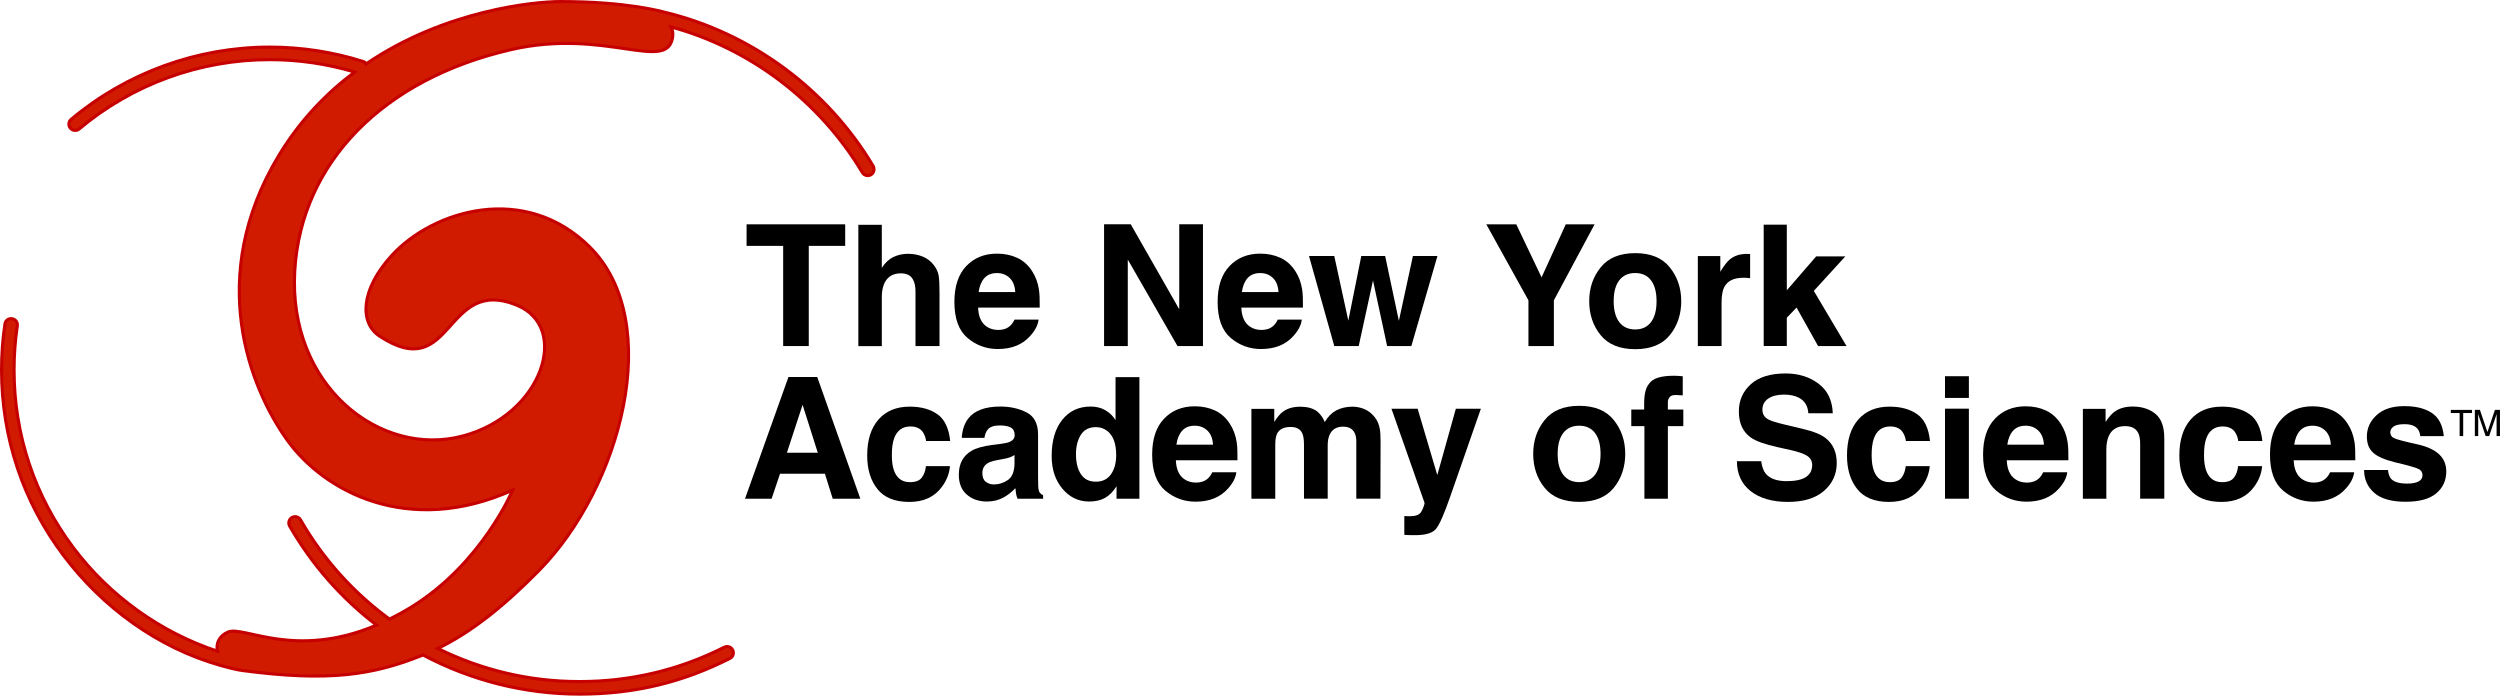
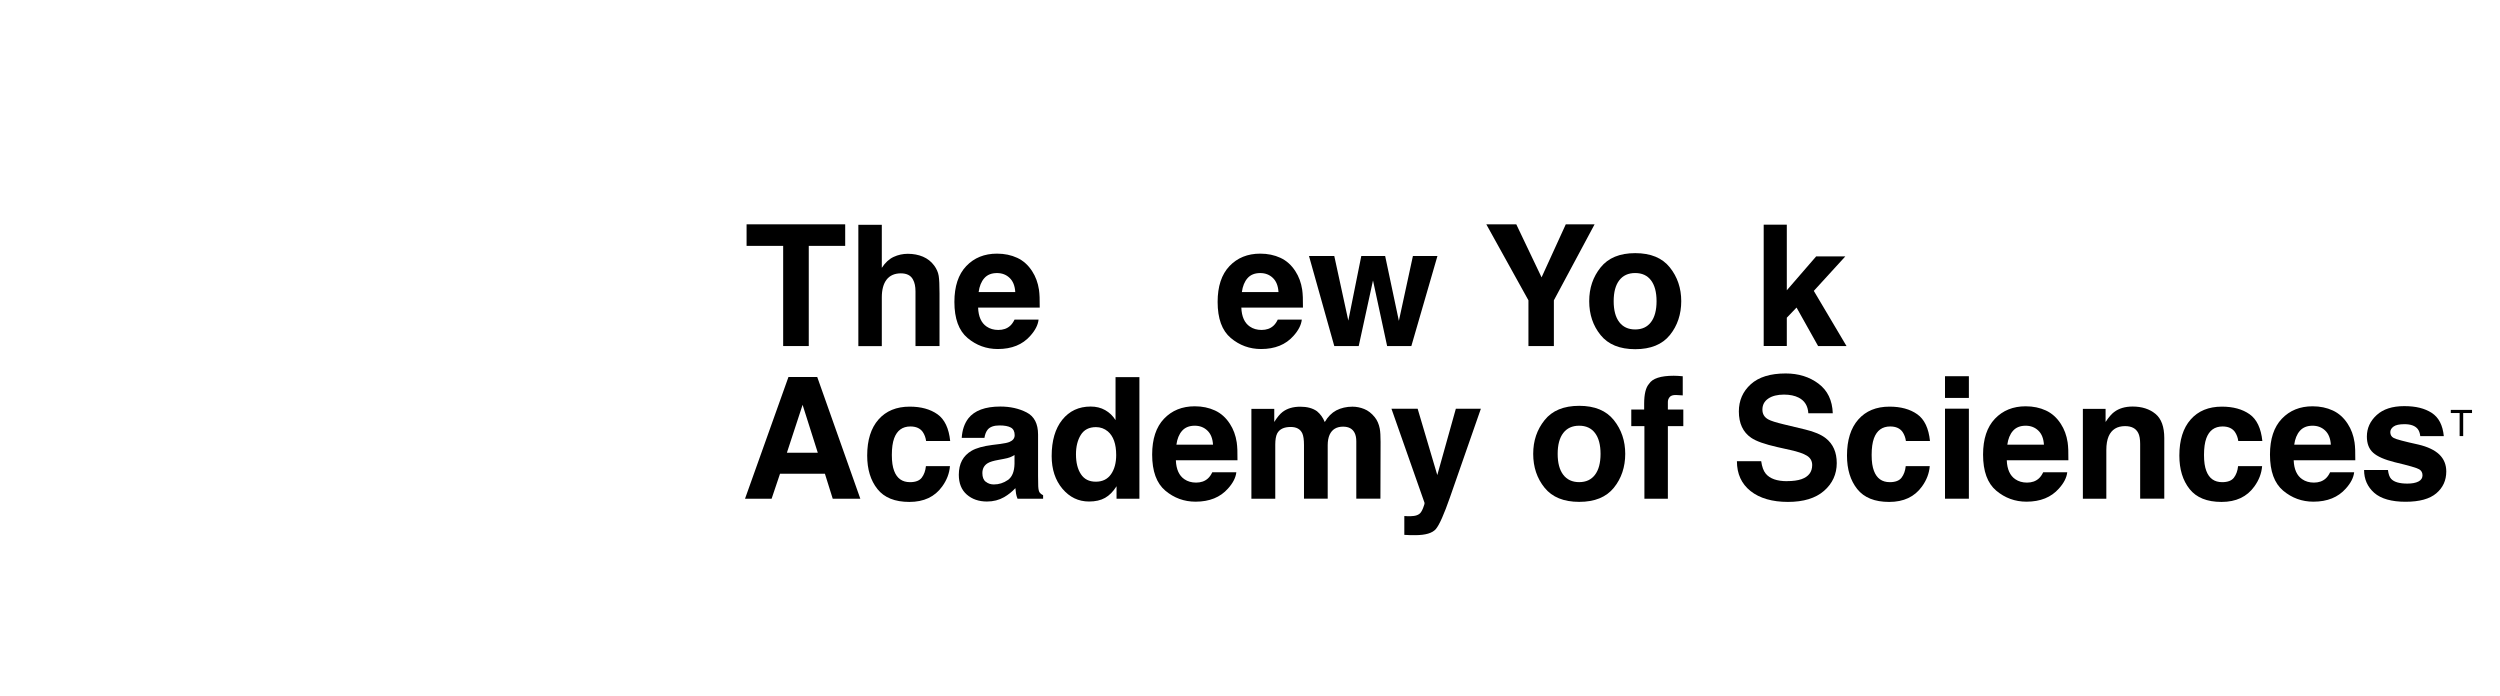
<svg xmlns="http://www.w3.org/2000/svg" id="a" width="798.07" height="222.08" viewBox="0 0 798.07 222.08">
-   <path d="M278.74,53.01c-14.62-24.53-38.86-42.42-66.49-49.09-.88-.21-11.95-3.42-33.35-3.42-8.27,0-36.73,2.7-62,19.88-.24-.35-.59-.64-1.04-.77-9.59-3.03-19.61-4.57-29.76-4.57-23.16,0-45.67,8.19-63.38,23.06-.85,.71-.96,1.97-.25,2.82,.4,.47,.96,.71,1.53,.71,.45,0,.91-.15,1.29-.47,16.99-14.27,38.58-22.12,60.8-22.12,9.24,0,18.36,1.34,27.13,3.96-8.99,6.72-17.41,15.39-24.18,26.57-23.54,38.9-9.18,74.39,2.59,90.85,11.77,16.46,38.7,31.02,72.01,16.06,0,0-9.8,23.43-32.31,37.3-2.4,1.48-4.72,2.74-6.98,3.87-11.41-8.35-21.16-19.07-28.41-31.7-.55-.96-1.77-1.29-2.73-.74-.96,.55-1.29,1.77-.74,2.73,7.16,12.46,16.65,23.14,27.74,31.62-26.14,11.08-42.53,0-47.48,2.23-2.87,1.29-3.88,3.79-3.28,6.11-18.16-6-34.44-17.65-46-33.02-12.4-16.49-18.96-36.13-18.96-56.82,0-4.72,.35-9.45,1.04-14.05,.16-1.09-.59-2.11-1.68-2.27-1.1-.17-2.11,.59-2.27,1.68-.72,4.8-1.08,9.73-1.08,14.65,0,21.56,6.83,42.05,19.76,59.23,12.51,16.62,30.18,29.49,50.09,35.11,3.8,1.07,5.62,1.45,7.11,1.65,27.24,3.6,41.39,1.57,57.59-4.97,15.17,8.06,32.28,12.49,49.97,12.49s33.04-3.83,47.99-11.39c.99-.5,1.38-1.7,.88-2.69-.5-.99-1.7-1.38-2.69-.88-14.39,7.28-29.93,10.96-46.19,10.96s-31.38-3.74-45.26-10.57c10.52-5.12,20.7-13.1,32.29-24.85,26.22-26.6,40.3-79.32,16.28-103.27-20.78-20.72-50.05-11.73-63.19,2.59-10.15,11.06-10.38,21.59-3.97,25.82,23.72,15.64,20.47-19.42,43.86-9.86,17.17,7.02,8.22,35.01-17.33,41.76-26.36,6.96-55.77-16.01-53.59-52.8,2.04-34.38,28.09-61.18,69.21-70.59,29.83-6.83,49.47,7.37,51.39-3.78,.22-1.27,.04-2.41-.48-3.44,25.37,6.94,47.51,23.75,61.07,46.49,.37,.63,1.04,.98,1.72,.98,.35,0,.7-.09,1.02-.28,.95-.57,1.26-1.79,.69-2.74Z" fill="#d01b00" stroke="#c60000" stroke-miterlimit="10" />
  <g>
    <path d="M269.81,71.61v6.88h-11.63v31.98h-8.17v-31.98h-11.68v-6.88h31.48Z" />
    <path d="M299.92,93.6v16.88h-7.67v-17.48c0-1.55-.26-2.79-.79-3.74-.69-1.34-1.99-2-3.9-2s-3.49,.66-4.52,1.99c-1.03,1.33-1.54,3.22-1.54,5.68v15.56h-7.49v-38.73h7.49v13.74c1.09-1.67,2.35-2.83,3.78-3.49,1.43-.66,2.94-.99,4.52-.99,1.78,0,3.39,.31,4.84,.92,1.45,.62,2.64,1.56,3.57,2.82,.79,1.07,1.27,2.18,1.45,3.31s.26,2.98,.26,5.55Z" />
    <path d="M331.54,102.04c-.19,1.71-1.08,3.44-2.66,5.19-2.46,2.79-5.91,4.19-10.34,4.19-3.66,0-6.88-1.18-9.68-3.53-2.79-2.36-4.19-6.19-4.19-11.5,0-4.97,1.26-8.79,3.78-11.44,2.52-2.65,5.8-3.98,9.82-3.98,2.39,0,4.54,.45,6.46,1.34s3.5,2.31,4.75,4.25c1.12,1.71,1.85,3.68,2.19,5.93,.19,1.32,.27,3.22,.24,5.7h-19.67c.11,2.88,1.01,4.9,2.72,6.06,1.04,.72,2.29,1.08,3.74,1.08,1.55,0,2.8-.44,3.77-1.32,.53-.47,.99-1.13,1.4-1.98h7.67Zm-7.44-8.81c-.12-1.99-.72-3.49-1.81-4.52-1.08-1.03-2.42-1.54-4.02-1.54-1.74,0-3.09,.54-4.05,1.63-.96,1.09-1.56,2.57-1.81,4.43h11.68Z" />
-     <path d="M384.01,110.47h-8.12l-15.87-27.61v27.61h-7.57v-38.87h8.52l15.48,27.13v-27.13h7.57v38.87Z" />
    <path d="M415.57,102.04c-.19,1.71-1.08,3.44-2.66,5.19-2.46,2.79-5.91,4.19-10.34,4.19-3.66,0-6.88-1.18-9.68-3.53-2.79-2.36-4.19-6.19-4.19-11.5,0-4.97,1.26-8.79,3.78-11.44,2.52-2.65,5.8-3.98,9.82-3.98,2.39,0,4.54,.45,6.46,1.34s3.5,2.31,4.75,4.25c1.12,1.71,1.85,3.68,2.19,5.93,.19,1.32,.27,3.22,.24,5.7h-19.67c.11,2.88,1.01,4.9,2.72,6.06,1.04,.72,2.29,1.08,3.74,1.08,1.55,0,2.8-.44,3.77-1.32,.53-.47,.99-1.13,1.4-1.98h7.67Zm-7.44-8.81c-.12-1.99-.72-3.49-1.81-4.52-1.08-1.03-2.42-1.54-4.02-1.54-1.74,0-3.09,.54-4.05,1.63-.96,1.09-1.56,2.57-1.81,4.43h11.68Z" />
    <path d="M442.81,110.47l-4.51-20.94-4.56,20.94h-7.8l-8.07-28.74h8.07l4.48,20.62,4.14-20.62h7.62l4.38,20.7,4.48-20.7h7.83l-8.33,28.74h-7.73Z" />
    <path d="M509.04,71.61l-13,24.26v14.61h-8.12v-14.61l-13.45-24.26h9.57l8.07,16.93,7.73-16.93h9.2Z" />
    <path d="M533.06,85.37c2.43,3.04,3.64,6.64,3.64,10.78s-1.21,7.83-3.64,10.82c-2.43,3-6.11,4.5-11.05,4.5s-8.62-1.5-11.05-4.5c-2.43-3-3.64-6.6-3.64-10.82s1.21-7.74,3.64-10.78c2.43-3.04,6.11-4.56,11.05-4.56s8.62,1.52,11.05,4.56Zm-11.07,1.79c-2.2,0-3.89,.78-5.08,2.33-1.19,1.56-1.78,3.77-1.78,6.66s.59,5.11,1.78,6.67c1.19,1.56,2.88,2.35,5.08,2.35s3.88-.78,5.06-2.35c1.18-1.56,1.77-3.79,1.77-6.67s-.59-5.1-1.77-6.66-2.87-2.33-5.06-2.33Z" />
-     <path d="M556.53,88.67c-3.02,0-5.05,.98-6.09,2.95-.58,1.11-.87,2.81-.87,5.12v13.74h-7.57v-28.74h7.17v5.01c1.16-1.92,2.17-3.23,3.03-3.93,1.41-1.18,3.23-1.77,5.48-1.77,.14,0,.26,0,.36,.01,.1,0,.31,.02,.65,.04v7.7c-.47-.05-.9-.09-1.27-.11-.37-.02-.67-.03-.9-.03Z" />
    <path d="M589.46,110.47h-9.07l-6.88-12.29-3.11,3.24v9.04h-7.38v-38.73h7.38v20.94l9.36-10.81h9.31l-10.05,11,10.44,17.61Z" />
  </g>
  <g>
    <path d="M263.33,151.22h-14.32l-2.69,7.99h-8.49l13.87-38.87h9.18l13.76,38.87h-8.81l-2.5-7.99Zm-2.27-6.7l-4.85-15.29-5.01,15.29h9.86Z" />
    <path d="M303.34,140.78h-7.7c-.14-1.07-.5-2.04-1.08-2.9-.84-1.16-2.15-1.74-3.93-1.74-2.53,0-4.26,1.26-5.19,3.77-.49,1.34-.74,3.11-.74,5.33s.25,3.81,.74,5.09c.9,2.39,2.58,3.59,5.06,3.59,1.76,0,3.01-.47,3.74-1.42s1.19-2.18,1.34-3.69h7.67c-.18,2.29-1,4.45-2.48,6.49-2.36,3.29-5.84,4.93-10.47,4.93s-8.02-1.37-10.2-4.11-3.27-6.3-3.27-10.68c0-4.94,1.2-8.78,3.61-11.52s5.73-4.11,9.97-4.11c3.6,0,6.55,.81,8.85,2.43,2.29,1.62,3.65,4.47,4.07,8.57Z" />
    <path d="M309.1,133.58c1.99-2.53,5.4-3.8,10.23-3.8,3.15,0,5.94,.62,8.38,1.87,2.44,1.25,3.67,3.6,3.67,7.07v13.18c0,.91,.02,2.02,.05,3.32,.05,.98,.2,1.65,.45,2,.25,.35,.62,.64,1.11,.87v1.11h-8.17c-.23-.58-.39-1.12-.47-1.63-.09-.51-.16-1.09-.21-1.74-1.04,1.12-2.23,2.08-3.59,2.87-1.62,.93-3.45,1.4-5.48,1.4-2.6,0-4.75-.74-6.45-2.23s-2.54-3.59-2.54-6.31c0-3.53,1.36-6.09,4.09-7.67,1.49-.86,3.69-1.48,6.59-1.85l2.56-.32c1.39-.18,2.38-.4,2.98-.66,1.07-.46,1.61-1.17,1.61-2.14,0-1.18-.41-1.99-1.23-2.44-.82-.45-2.02-.67-3.6-.67-1.78,0-3.03,.44-3.77,1.32-.53,.65-.88,1.53-1.05,2.64h-7.25c.16-2.51,.86-4.58,2.11-6.2Zm5.59,20.2c.7,.58,1.56,.87,2.58,.87,1.62,0,3.11-.47,4.47-1.42s2.07-2.68,2.12-5.19v-2.79c-.47,.3-.95,.54-1.44,.73s-1.15,.36-1.99,.51l-1.69,.32c-1.58,.28-2.72,.62-3.4,1.03-1.16,.69-1.74,1.75-1.74,3.19,0,1.28,.36,2.21,1.08,2.77Z" />
-     <path d="M363.73,120.39v38.81h-7.3v-3.98c-1.07,1.71-2.29,2.94-3.67,3.72s-3.08,1.16-5.12,1.16c-3.36,0-6.18-1.36-8.48-4.07-2.29-2.72-3.44-6.2-3.44-10.45,0-4.9,1.13-8.76,3.39-11.58,2.26-2.81,5.28-4.22,9.06-4.22,1.74,0,3.29,.38,4.64,1.15s2.45,1.82,3.3,3.18v-13.71h7.62Zm-20.25,24.63c0,2.65,.53,4.77,1.58,6.35,1.04,1.6,2.62,2.4,4.75,2.4s3.74-.79,4.85-2.37,1.66-3.63,1.66-6.14c0-3.52-.89-6.03-2.66-7.54-1.09-.91-2.36-1.37-3.8-1.37-2.2,0-3.81,.83-4.84,2.49-1.03,1.66-1.54,3.72-1.54,6.18Z" />
+     <path d="M363.73,120.39v38.81h-7.3v-3.98c-1.07,1.71-2.29,2.94-3.67,3.72s-3.08,1.16-5.12,1.16c-3.36,0-6.18-1.36-8.48-4.07-2.29-2.72-3.44-6.2-3.44-10.45,0-4.9,1.13-8.76,3.39-11.58,2.26-2.81,5.28-4.22,9.06-4.22,1.74,0,3.29,.38,4.64,1.15s2.45,1.82,3.3,3.18v-13.71h7.62Zm-20.25,24.63c0,2.65,.53,4.77,1.58,6.35,1.04,1.6,2.62,2.4,4.75,2.4s3.74-.79,4.85-2.37,1.66-3.63,1.66-6.14c0-3.52-.89-6.03-2.66-7.54-1.09-.91-2.36-1.37-3.8-1.37-2.2,0-3.81,.83-4.84,2.49-1.03,1.66-1.54,3.72-1.54,6.18" />
    <path d="M394.67,150.77c-.19,1.71-1.08,3.44-2.66,5.19-2.46,2.79-5.91,4.19-10.34,4.19-3.66,0-6.88-1.18-9.68-3.53-2.79-2.36-4.19-6.19-4.19-11.5,0-4.97,1.26-8.79,3.78-11.44,2.52-2.65,5.8-3.98,9.82-3.98,2.39,0,4.54,.45,6.46,1.34s3.5,2.31,4.75,4.25c1.12,1.71,1.85,3.68,2.19,5.93,.19,1.32,.27,3.22,.24,5.7h-19.67c.11,2.88,1.01,4.9,2.72,6.06,1.04,.72,2.29,1.08,3.74,1.08,1.55,0,2.8-.44,3.77-1.32,.53-.47,.99-1.13,1.4-1.98h7.67Zm-7.44-8.81c-.12-1.99-.72-3.49-1.81-4.52-1.08-1.03-2.42-1.54-4.02-1.54-1.74,0-3.09,.54-4.05,1.63-.96,1.09-1.56,2.57-1.81,4.43h11.68Z" />
    <path d="M415.75,138.38c-.63-1.39-1.87-2.08-3.72-2.08-2.14,0-3.59,.69-4.32,2.08-.4,.79-.61,1.97-.61,3.53v17.3h-7.62v-28.69h7.3v4.19c.93-1.49,1.81-2.56,2.64-3.19,1.46-1.12,3.35-1.69,5.67-1.69,2.2,0,3.97,.48,5.33,1.45,1.09,.9,1.92,2.05,2.48,3.45,.98-1.69,2.21-2.93,3.67-3.72,1.55-.79,3.27-1.19,5.17-1.19,1.27,0,2.51,.25,3.74,.74,1.23,.49,2.35,1.35,3.35,2.58,.81,1,1.35,2.23,1.63,3.69,.18,.97,.26,2.38,.26,4.25l-.05,18.11h-7.7v-18.3c0-1.09-.18-1.99-.53-2.69-.67-1.34-1.9-2-3.69-2-2.07,0-3.51,.86-4.3,2.58-.4,.91-.61,2.01-.61,3.3v17.11h-7.57v-17.11c0-1.7-.18-2.94-.53-3.72Z" />
    <path d="M458.82,151.67l5.93-21.2h7.99l-9.86,28.27c-1.9,5.45-3.4,8.83-4.51,10.14-1.11,1.31-3.32,1.96-6.64,1.96-.67,0-1.2,0-1.61-.01-.4,0-1.01-.04-1.82-.09v-6.01l.95,.05c.74,.04,1.44,0,2.11-.08,.67-.09,1.23-.29,1.69-.61,.44-.3,.85-.92,1.23-1.87s.53-1.53,.46-1.74l-10.55-30.01h8.36l6.28,21.2Z" />
    <path d="M515.18,134.11c2.43,3.04,3.64,6.64,3.64,10.78s-1.21,7.83-3.64,10.82c-2.43,3-6.11,4.5-11.05,4.5s-8.62-1.5-11.05-4.5c-2.43-3-3.64-6.6-3.64-10.82s1.21-7.74,3.64-10.78c2.43-3.04,6.11-4.56,11.05-4.56s8.62,1.52,11.05,4.56Zm-11.07,1.79c-2.2,0-3.89,.78-5.08,2.33-1.19,1.56-1.78,3.77-1.78,6.66s.59,5.11,1.78,6.67c1.19,1.56,2.88,2.35,5.08,2.35s3.88-.78,5.06-2.35c1.18-1.56,1.77-3.79,1.77-6.67s-.59-5.1-1.77-6.66-2.87-2.33-5.06-2.33Z" />
    <path d="M537.18,120.1v6.12c-.42-.05-1.13-.09-2.12-.12s-1.68,.19-2.06,.66c-.38,.47-.57,.98-.57,1.54v2.43h4.93v5.3h-4.93v23.18h-7.49v-23.18h-4.19v-5.3h4.11v-1.85c0-3.08,.52-5.19,1.56-6.35,1.09-1.72,3.72-2.58,7.88-2.58,.47,0,.91,.01,1.29,.04s.91,.07,1.58,.12Z" />
    <path d="M570.43,153.59c1.92,0,3.47-.21,4.67-.63,2.27-.81,3.4-2.31,3.4-4.51,0-1.28-.56-2.28-1.69-2.98-1.12-.69-2.89-1.29-5.3-1.82l-4.11-.92c-4.04-.91-6.84-1.91-8.38-2.98-2.62-1.79-3.93-4.6-3.93-8.41,0-3.48,1.27-6.37,3.8-8.67,2.53-2.3,6.25-3.45,11.15-3.45,4.1,0,7.59,1.09,10.48,3.26,2.89,2.17,4.41,5.32,4.55,9.45h-7.8c-.14-2.34-1.16-4-3.06-4.98-1.27-.65-2.84-.98-4.72-.98-2.09,0-3.76,.42-5.01,1.27s-1.87,2.02-1.87,3.53c0,1.39,.62,2.43,1.85,3.11,.79,.46,2.48,.99,5.06,1.61l6.7,1.61c2.94,.7,5.15,1.64,6.64,2.82,2.32,1.83,3.48,4.47,3.48,7.94s-1.36,6.5-4.07,8.85c-2.71,2.35-6.55,3.52-11.51,3.52s-9.04-1.16-11.94-3.47c-2.9-2.31-4.35-5.49-4.35-9.53h7.75c.25,1.78,.73,3.1,1.45,3.98,1.32,1.6,3.58,2.4,6.78,2.4Z" />
    <path d="M616.12,140.78h-7.7c-.14-1.07-.5-2.04-1.08-2.9-.84-1.16-2.15-1.74-3.93-1.74-2.53,0-4.26,1.26-5.19,3.77-.49,1.34-.74,3.11-.74,5.33s.25,3.81,.74,5.09c.9,2.39,2.58,3.59,5.06,3.59,1.76,0,3.01-.47,3.74-1.42s1.19-2.18,1.34-3.69h7.67c-.18,2.29-1,4.45-2.48,6.49-2.36,3.29-5.84,4.93-10.47,4.93s-8.02-1.37-10.2-4.11-3.27-6.3-3.27-10.68c0-4.94,1.2-8.78,3.61-11.52s5.73-4.11,9.97-4.11c3.6,0,6.55,.81,8.85,2.43,2.29,1.62,3.65,4.47,4.07,8.57Z" />
    <path d="M628.52,120.1v6.93h-7.62v-6.93h7.62Zm0,10.36v28.74h-7.62v-28.74h7.62Z" />
    <path d="M659.92,150.77c-.19,1.71-1.08,3.44-2.66,5.19-2.46,2.79-5.91,4.19-10.34,4.19-3.66,0-6.88-1.18-9.68-3.53-2.79-2.36-4.19-6.19-4.19-11.5,0-4.97,1.26-8.79,3.78-11.44,2.52-2.65,5.8-3.98,9.82-3.98,2.39,0,4.54,.45,6.46,1.34s3.5,2.31,4.75,4.25c1.12,1.71,1.85,3.68,2.19,5.93,.19,1.32,.27,3.22,.24,5.7h-19.67c.11,2.88,1.01,4.9,2.72,6.06,1.04,.72,2.29,1.08,3.74,1.08,1.55,0,2.8-.44,3.77-1.32,.53-.47,.99-1.13,1.4-1.98h7.67Zm-7.44-8.81c-.12-1.99-.72-3.49-1.81-4.52-1.08-1.03-2.42-1.54-4.02-1.54-1.74,0-3.09,.54-4.05,1.63-.96,1.09-1.56,2.57-1.81,4.43h11.68Z" />
    <path d="M678.39,136.03c-2.55,0-4.3,1.08-5.25,3.24-.49,1.14-.74,2.6-.74,4.38v15.56h-7.49v-28.69h7.25v4.19c.97-1.48,1.88-2.54,2.74-3.19,1.55-1.16,3.51-1.74,5.88-1.74,2.97,0,5.4,.78,7.29,2.33s2.83,4.14,2.83,7.74v19.35h-7.7v-17.48c0-1.51-.2-2.67-.61-3.48-.74-1.48-2.14-2.21-4.22-2.21Z" />
    <path d="M722.22,140.78h-7.7c-.14-1.07-.5-2.04-1.08-2.9-.84-1.16-2.15-1.74-3.93-1.74-2.53,0-4.26,1.26-5.19,3.77-.49,1.34-.74,3.11-.74,5.33s.25,3.81,.74,5.09c.9,2.39,2.58,3.59,5.06,3.59,1.76,0,3.01-.47,3.74-1.42s1.19-2.18,1.34-3.69h7.67c-.18,2.29-1,4.45-2.48,6.49-2.36,3.29-5.84,4.93-10.47,4.93s-8.02-1.37-10.2-4.11-3.27-6.3-3.27-10.68c0-4.94,1.2-8.78,3.61-11.52s5.73-4.11,9.97-4.11c3.6,0,6.55,.81,8.85,2.43,2.29,1.62,3.65,4.47,4.07,8.57Z" />
    <path d="M751.51,150.77c-.19,1.71-1.08,3.44-2.66,5.19-2.46,2.79-5.91,4.19-10.34,4.19-3.66,0-6.88-1.18-9.68-3.53-2.79-2.36-4.19-6.19-4.19-11.5,0-4.97,1.26-8.79,3.78-11.44,2.52-2.65,5.8-3.98,9.82-3.98,2.39,0,4.54,.45,6.46,1.34s3.5,2.31,4.75,4.25c1.12,1.71,1.85,3.68,2.19,5.93,.19,1.32,.27,3.22,.24,5.7h-19.67c.11,2.88,1.01,4.9,2.72,6.06,1.04,.72,2.29,1.08,3.74,1.08,1.55,0,2.8-.44,3.77-1.32,.53-.47,.99-1.13,1.4-1.98h7.67Zm-7.44-8.81c-.12-1.99-.72-3.49-1.81-4.52-1.08-1.03-2.42-1.54-4.02-1.54-1.74,0-3.09,.54-4.05,1.63-.96,1.09-1.56,2.57-1.81,4.43h11.68Z" />
    <path d="M776.25,131.79c2.25,1.44,3.54,3.92,3.88,7.44h-7.51c-.11-.97-.38-1.73-.82-2.29-.83-1.02-2.23-1.53-4.22-1.53-1.63,0-2.8,.25-3.49,.76-.7,.51-1.04,1.11-1.04,1.79,0,.86,.37,1.49,1.11,1.87,.74,.4,3.35,1.1,7.83,2.08,2.99,.7,5.23,1.77,6.72,3.19,1.48,1.44,2.21,3.24,2.21,5.41,0,2.85-1.06,5.17-3.18,6.97-2.12,1.8-5.39,2.7-9.82,2.7s-7.85-.95-10.01-2.86c-2.15-1.91-3.23-4.34-3.23-7.29h7.62c.16,1.34,.5,2.29,1.03,2.85,.93,1,2.65,1.5,5.17,1.5,1.48,0,2.65-.22,3.52-.66,.87-.44,1.31-1.1,1.31-1.98s-.35-1.49-1.05-1.92c-.7-.44-3.31-1.2-7.83-2.27-3.25-.81-5.55-1.82-6.88-3.03-1.34-1.2-2-2.92-2-5.17,0-2.65,1.04-4.93,3.12-6.84,2.08-1.91,5.01-2.86,8.79-2.86s6.51,.71,8.78,2.14Z" />
  </g>
  <g>
    <path d="M789.14,130.85v1h-2.82v7.36h-1.14v-7.36h-2.82v-1h6.78Z" />
-     <path d="M790.04,130.85h1.62l2.4,7.07,2.39-7.07h1.61v8.36h-1.08v-4.93c0-.17,0-.45,.01-.85s.01-.82,.01-1.27l-2.39,7.05h-1.12l-2.41-7.05v.26c0,.2,0,.52,.02,.94,.01,.42,.02,.73,.02,.92v4.93h-1.08v-8.36Z" />
  </g>
</svg>